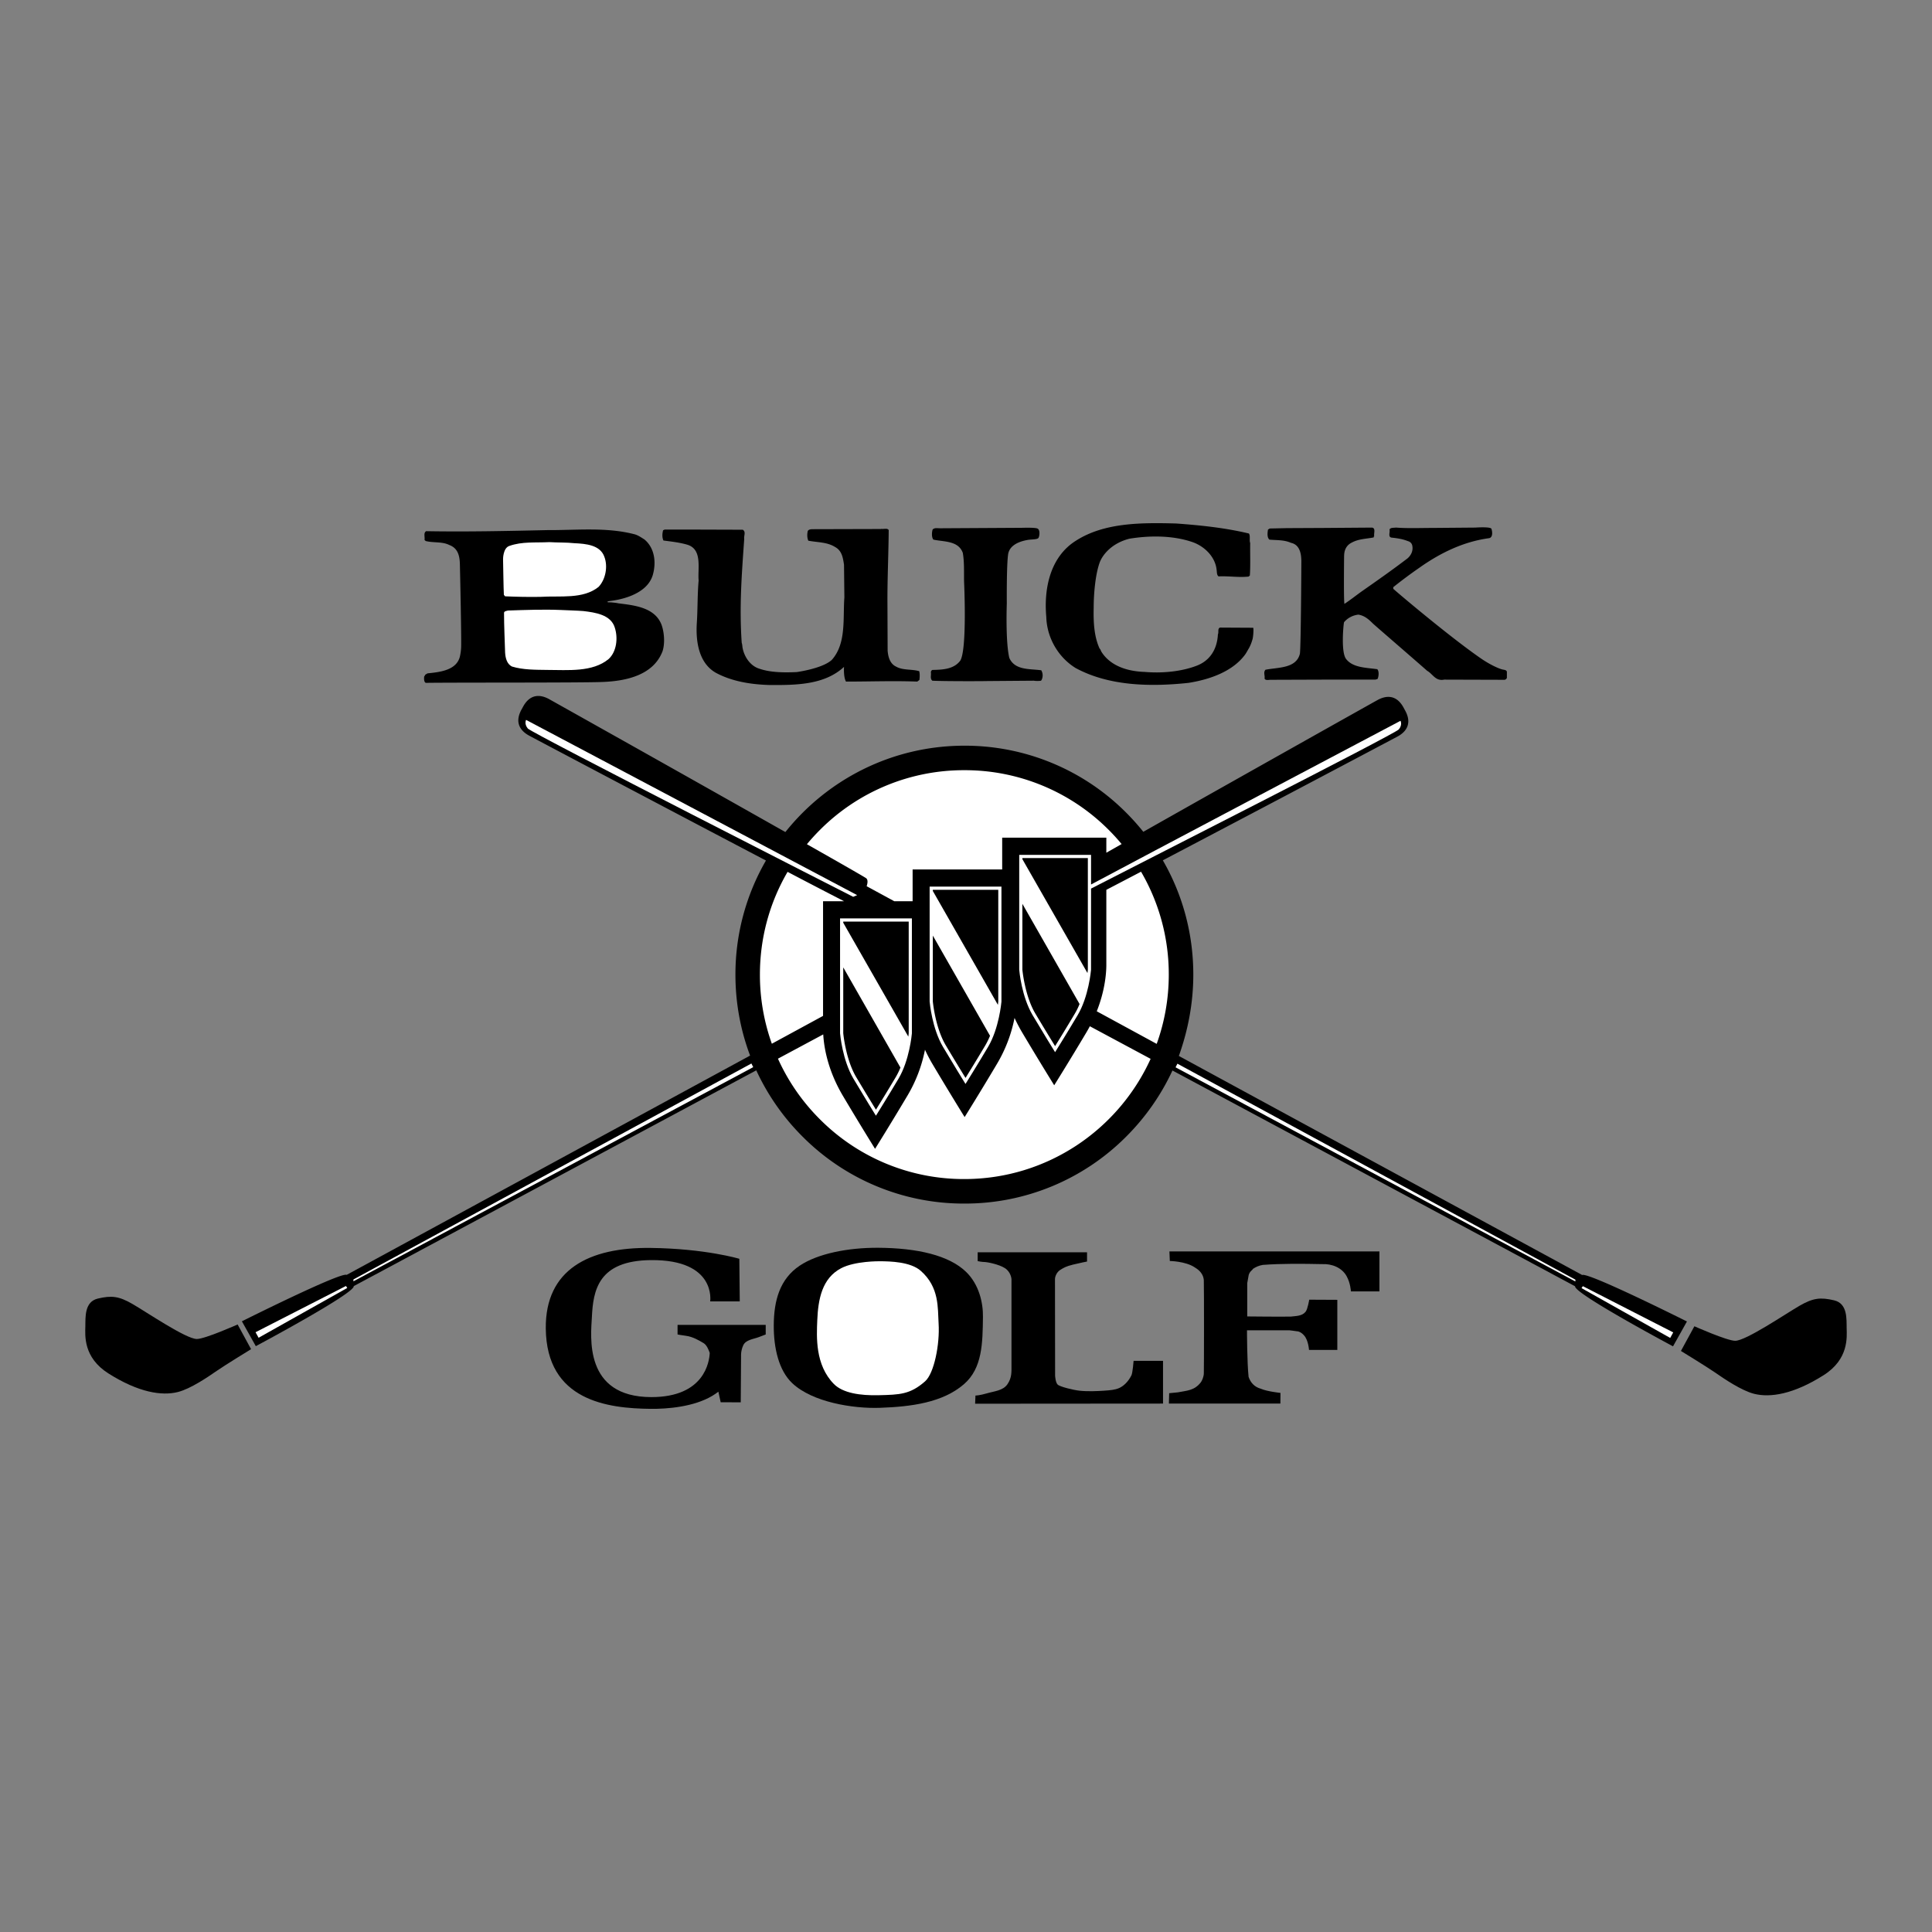
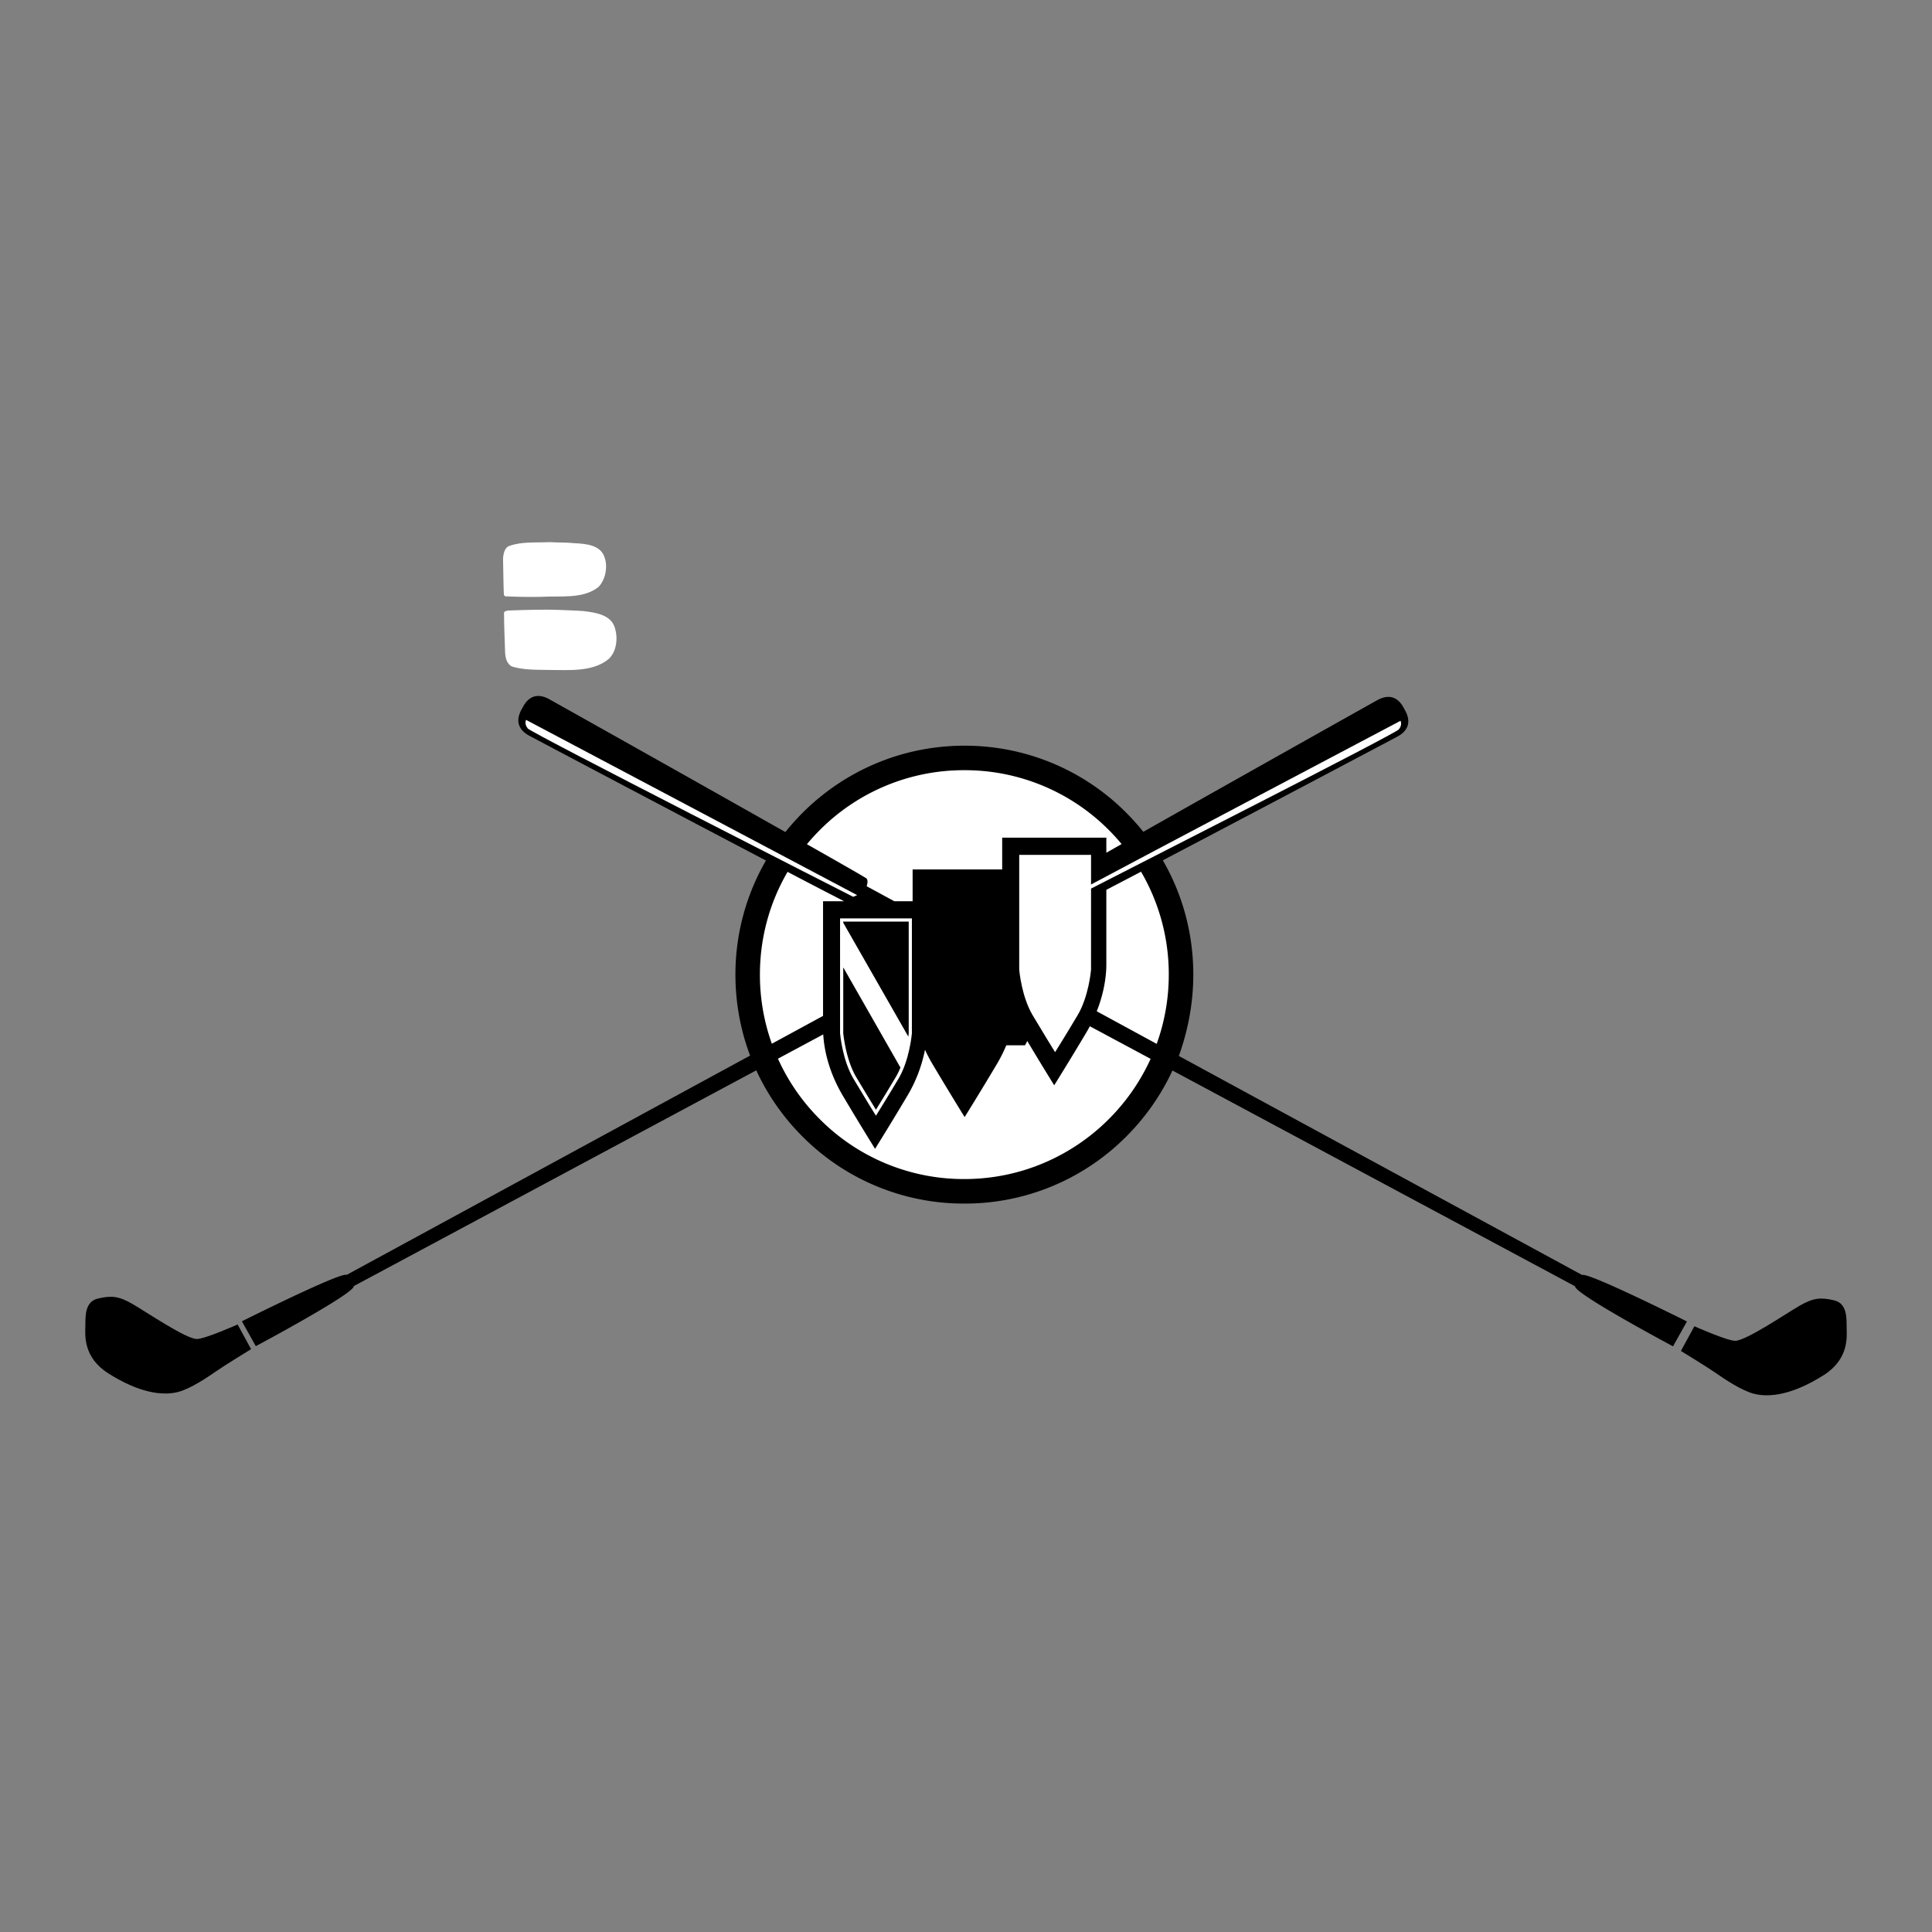
<svg xmlns="http://www.w3.org/2000/svg" width="2500" height="2500" viewBox="0 0 192.756 192.756">
  <rect x="0" y="0" width="192.756" height="192.756" fill="#808080" stroke="none" />
  <g fill-rule="evenodd" clip-rule="evenodd">
    <path fill="#fff" fill-opacity="0" d="M0 0h192.756v192.756H0V0z" />
    <path d="M116.977 106.805l40.17 21.527c-.131.709 9.77 5.992 9.77 5.992l1.389-2.48s-9.875-4.947-10.451-4.635l-40.24-21.855c.924-2.596 1.441-5.305 1.441-8.115 0-4.069-1.057-7.975-3.041-11.405a6980.574 6980.574 0 0 0 23.418-12.351c.887-.483 1.461-1.307.762-2.587l-.16-.296c-.697-1.281-1.701-1.246-2.588-.762-.588.32-14.197 7.96-23.379 13.151a23.43 23.43 0 0 0-1.701-1.901 22.694 22.694 0 0 0-16.152-6.69c-7.221 0-13.669 3.369-17.858 8.616a7271.132 7271.132 0 0 0-23.583-13.268c-.887-.483-1.891-.518-2.588.763l-.161.295c-.698 1.281-.125 2.105.763 2.588.587.32 14.293 7.563 23.631 12.462a22.704 22.704 0 0 0-3.045 11.385c0 2.803.503 5.529 1.463 8.076l-40.252 21.879c-.576-.312-10.451 4.633-10.451 4.633l1.388 2.48s9.9-5.281 9.77-5.99l40.161-21.529a22.88 22.88 0 0 0 4.611 6.604 22.691 22.691 0 0 0 16.152 6.689 22.695 22.695 0 0 0 16.152-6.689 22.985 22.985 0 0 0 4.609-6.587z" />
-     <path d="M112.883 137.217c-.352.701-.834 1.096-1.229 1.27-.395.176-.875.221-1.533.264s-1.578.088-2.41 0c-.611-.064-1.973-.395-2.191-.613s-.252-.887-.252-.887l-.012-9.633c0-.264.176-.701.525-.92.352-.219.57-.352 1.271-.527.701-.174 1.402-.307 1.402-.307v-.92H97.543v.877s.393.088.656.088 1.447.219 2.061.613.656 1.096.656 1.096v8.504c0 .789.045 1.314-.395 1.971-.438.658-1.314.701-2.059.922-.746.219-1.141.219-1.141.219l-.033.816 18.748-.014v-4.266H113.1c.002 0-.094 1.199-.217 1.447zM116.674 124.854l.039.955s1.562.021 2.473.629c.195.131.832.459.918 1.262.031 1.131.023 8.633.002 9.332-.008.32-.182.742-.311.898-.639.807-1.342.803-2.279.984l-.867.086-.027 1.035h11.123l.008-1.064s-1.338-.141-1.957-.416c-.625-.17-1.027-.6-1.223-1.186-.156-1.42-.16-4.646-.16-4.646h4.227c.221.027.463.051.684.09.209 0 .496.092.777.416.434.457.5 1.455.5 1.455h2.824v-5l-2.803-.014s-.152.943-.361 1.203c-.352.443-.949.416-1.457.482-.859.025-4.365-.014-4.365-.014v-3.324l.146-.816c.113-.373.352-.455.43-.611.301-.195.586-.324.977-.391 1.928-.143 3.932-.117 5.91-.078.977-.051 1.98.352 2.447 1.197.395.703.432 1.523.432 1.523h2.846v-3.988h-20.953v.001zM67.602 133.141s.435.082.824.131c.694.086 1.345.477 1.779.736.309.186.513.695.605.975-.039.869-.521 4.404-5.813 4.406-6.812.004-6.037-6.121-5.945-7.984.13-2.646.607-5.641 5.901-5.684 6.553-.055 5.902 4.121 5.902 4.121h2.951l-.043-4.252s-3.38-1.018-8.852-1.084c-6.162-.076-10.511 2.162-10.458 8.027.065 7.244 6.205 7.984 10.458 8.027 1.648.018 4.3-.188 6.162-1.301.217-.131.416-.268.6-.408l.23 1.053 2.001.006.032-4.6s-.043-.521.217-1.086.998-.607 1.562-.824.681-.26.681-.26v-.955h-8.795v.956h.001z" />
-     <path d="M96.373 126.883c-1.7-1.635-4.84-2.371-8.76-2.393-3.025-.016-6.036.588-7.823 1.783-1.982 1.326-2.577 3.459-2.592 5.941-.014 2.281.503 4.521 1.847 5.789 2.022 1.908 6.099 2.549 8.741 2.455 3.101-.109 6.263-.51 8.396-2.365 1.829-1.592 1.854-4.076 1.887-6.703.021-1.429-.395-3.255-1.696-4.507z" />
-     <path d="M92.3 137.812c-1.495 1.318-2.542 1.338-4.643 1.389-1.822.043-3.569-.207-4.47-1.129-1.866-1.908-1.716-4.688-1.648-6.336.086-2.125.479-4.209 2.386-5.207 1.388-.725 3.819-.693 3.819-.693 1.085 0 3.101.053 4.122.955 1.866 1.648 1.682 3.691 1.779 5.25.13 2.084-.448 4.979-1.345 5.771zM34.646 128.5l-.13-.197-9.02 4.613.304.553 8.846-4.969zM75.149 106.469l-.181-.364-39.707 21.549v.182l39.888-21.367zM157.791 128.516l.129-.196 9.019 4.614-.302.552-8.846-4.97zM117.287 106.486l.182-.363 39.707 21.547v.182l-39.889-21.366z" fill="#fff" />
    <path d="M169.049 132.322l-1.342 2.463s2.555 1.562 3.422 2.162c.865.6 2.604 1.789 3.875 2.113 1.609.408 3.932.045 6.928-1.85 2.535-1.602 2.328-3.801 2.309-4.705-.018-.904.104-2.457-1.258-2.773-1.361-.314-2.084-.24-3.451.549s-5.346 3.496-6.416 3.49c-.825-.005-4.067-1.449-4.067-1.449zM23.708 132.143l1.342 2.465s-2.556 1.562-3.422 2.162c-.866.6-2.603 1.789-3.876 2.111-1.609.408-3.93.047-6.928-1.848-2.534-1.602-2.327-3.803-2.309-4.707.019-.904-.103-2.457 1.259-2.771 1.361-.316 2.083-.242 3.45.547s5.347 3.496 6.417 3.49c.825-.004 4.067-1.449 4.067-1.449z" />
    <path d="M116.609 97.238c0 2.424-.426 4.75-1.205 6.91l-5.98-3.252c.764-1.928.955-3.615.955-4.639v-7.478c.984-.512 2.16-1.126 3.463-1.809a20.277 20.277 0 0 1 2.767 10.268zM81.791 82.816a20.263 20.263 0 0 1 14.422-5.974 20.26 20.26 0 0 1 14.421 5.974c.449.448.869.914 1.27 1.395l-1.525.866v-1.504H99.988v3.171h-8.936v3.171H89.22l-2.755-1.498c.092-.275.151-.615-.035-.786-.094-.086-2.491-1.457-5.925-3.403.405-.486.832-.958 1.286-1.412zM75.817 97.238c0-3.661.962-7.172 2.76-10.252a694.55 694.55 0 0 0 5.635 2.93h-2.096v11.44l-5.109 2.777a20.41 20.41 0 0 1-1.19-6.895zM96.213 117.635a20.256 20.256 0 0 1-14.422-5.975 20.34 20.34 0 0 1-4.175-6.035l4.518-2.422c.089 1.504.535 3.725 1.971 6.143 1.643 2.768 3.2 5.275 3.2 5.275s1.567-2.508 3.211-5.275a14.382 14.382 0 0 0 1.77-4.615c.215.471.464.953.756 1.443 1.643 2.768 3.2 5.277 3.2 5.277s1.567-2.51 3.209-5.277a14.382 14.382 0 0 0 1.77-4.615c.217.471.465.953.758 1.445 1.643 2.768 3.199 5.275 3.199 5.275s1.568-2.508 3.211-5.275c.123-.207.236-.41.344-.615l6.064 3.252c-3.207 7.066-10.33 11.994-18.584 11.994z" fill="#fff" />
    <path d="M83.813 91.631v11.46c.01.123.245 2.693 1.333 4.527 1.072 1.807 2.101 3.465 2.111 3.482l.135.215.135-.215c.01-.018 1.047-1.676 2.119-3.482 1.089-1.834 1.323-4.404 1.333-4.514V91.63h-7.166v.001z" fill="#fff" />
    <path d="M90.623 103.422l-6.492-11.359v-.114h6.531v11.143c0 .004-.012.125-.039.33zM89.373 107.459a208.63 208.63 0 0 1-1.979 3.256 244.955 244.955 0 0 1-1.973-3.256c-1.051-1.771-1.288-4.355-1.29-4.381v-6.562l5.706 9.996a7.353 7.353 0 0 1-.464.947z" />
-     <path d="M92.75 88.46v11.462c.01.121.245 2.693 1.333 4.527 1.072 1.805 2.101 3.463 2.111 3.48l.134.217.135-.217c.01-.016 1.047-1.676 2.118-3.48 1.09-1.834 1.324-4.406 1.334-4.514V88.459H92.75v.001z" fill="#fff" />
-     <path d="M99.559 100.252l-6.491-11.36v-.114h6.53v11.144c0 .002-.01.123-.039.33zM98.311 104.287a217.767 217.767 0 0 1-1.98 3.258 235.804 235.804 0 0 1-1.973-3.258c-1.052-1.771-1.288-4.354-1.29-4.379l.001-6.562 5.706 9.994a7.486 7.486 0 0 1-.464.947z" />
+     <path d="M99.559 100.252l-6.491-11.36v-.114h6.53v11.144c0 .002-.01.123-.039.33zM98.311 104.287c-1.052-1.771-1.288-4.354-1.29-4.379l.001-6.562 5.706 9.994a7.486 7.486 0 0 1-.464.947z" />
    <path d="M139.729 71.915s-27.035 14.274-30.875 16.331v-2.957h-7.166V96.75c.01.123.244 2.693 1.332 4.527 1.072 1.805 2.102 3.465 2.111 3.48l.135.217.135-.215c.012-.018 1.047-1.678 2.119-3.482 1.09-1.834 1.324-4.404 1.332-4.514.002-.008.002-4.725.002-8.108 3.816-1.977 30.318-15.416 30.703-15.881.386-.464.172-.859.172-.859z" fill="#fff" />
-     <path d="M108.496 97.08l-6.492-11.36v-.113h6.531V96.75c0 .002-.012.125-.039.33zM107.246 101.115c-.844 1.424-1.666 2.752-1.979 3.258a240.571 240.571 0 0 1-1.975-3.258c-1.051-1.771-1.287-4.354-1.289-4.379v-6.562l5.705 9.996a6.832 6.832 0 0 1-.462.945zM124.607 53.229c.162.25.018.663.125.949-.018 1.057.037 2.274-.035 3.241l-.125.107c-1.021.107-2.006-.072-2.99-.018-.197-.125-.162-.43-.197-.626-.125-1.361-1.271-2.436-2.508-2.83-1.951-.645-4.227-.627-6.195-.305-1.805.457-2.701 1.644-2.969 2.382-.416 1.145-.596 3.044-.596 4.513-.035 1.379.035 2.865.59 4.065.09.072.109.18.162.287.877 1.433 2.598 1.988 4.316 2.042 1.646.144 3.617 0 5.229-.626 1.344-.52 2.023-1.684 2.096-3.116.107-.215-.055-.591.215-.68l3.312.018c.055.215-.014 1.021-.09 1.2a4.131 4.131 0 0 1-.34.842c-.053.072-.166.3-.34.573-1.236 1.737-3.545 2.543-5.695 2.884-3.867.412-7.969.304-11.264-1.486-1.738-1.075-2.865-3.027-2.92-5.104-.25-2.776.359-5.963 2.955-7.593 2.848-1.827 6.555-1.809 9.992-1.719 2.474.176 4.962.444 7.272 1zM148.803 52.763c.062.188.195.842-.234.931-2.668.358-4.996 1.559-6.965 2.955a46.786 46.786 0 0 0-2.598 1.934v.161c.307.293 5.617 4.789 8.74 6.944.887.613 1.717.984 2.059 1.079.18.072.484.036.537.251v.609a.291.291 0 0 1-.232.197l-6.018-.018c-.877.179-1.129-.556-1.701-.878-1.504-1.325-5.283-4.584-5.426-4.728-.395-.394-.807-.77-1.434-.878a2.181 2.181 0 0 0-1.449.771l.018.054h-.018c-.055.305-.305 2.981.232 3.617.68.86 1.969.842 3.098 1.003.197.215.143.716.035.967l-.215.072h-5.211l-5.246.018c-.197 0-.52.09-.609-.125.053-.323-.143-.609.09-.878 1.252-.251 3.08-.107 3.438-1.611.107-.985.143-9.281.143-9.281-.021-.336-.004-1.549-1.029-1.769-.721-.317-1.441-.251-2.158-.322-.25-.215-.195-.681-.143-1.003l.18-.107 1.701-.036 3.707-.018 4.799-.036c.395.072.143.591.215.878-.09 0-.018.09-.072.107-.752.143-1.486.143-2.148.501-.842.394-.77 1.271-.787 1.325 0 0-.055 4.567.035 4.799.572-.376 1.111-.806 1.684-1.218 1.486-1.039 3.098-2.167 4.621-3.331.34-.304.59-.77.447-1.325-.072-.215-.232-.34-.447-.394-.484-.197-1.057-.287-1.594-.34-.395-.054-.145-.537-.215-.806.088-.215.43-.161.645-.197 1.145.09 2.471.036 3.6.036l4.332-.036c.536-.035 1.528-.062 1.593.126zM103.494 52.727c.33.134.197.828.125.913-.062.206-.734.161-1.109.233-.807.144-1.738.501-1.918 1.361-.178 1.021-.143 4.979-.143 4.979s-.143 3.779.25 5.426c.557 1.253 2.025 1.074 3.189 1.235.178.305.195.734-.02 1.039-.232.036-.52.036-.715 0l-4.635.036c-.895.022-4.643.018-5.502-.036-.251-.233-.089-.52-.144-.86.018-.089.072-.215.197-.215 1.039-.018 2.114-.089 2.741-.931.693-1.16.375-7.88.375-7.88-.018-.913.036-1.934-.125-2.865-.448-1.236-1.881-1.092-2.937-1.325-.207-.258-.148-.801-.067-1.021.269-.197.376-.09 1.007-.112l7.902-.045c.002.001 1.25-.045 1.529.068zM88.666 52.888c-.018 2.472-.143 4.96-.125 7.36l.018 4.674c.054.627.233 1.308.86 1.594.663.376 1.576.233 2.292.448.071.269.053.608.018.877l-.215.161c-2.382-.089-4.656 0-7.109 0-.269-.465-.197-1.468-.197-1.468-1.952 1.809-4.799 1.826-7.45 1.809-1.844-.054-3.742-.358-5.336-1.218-1.701-.967-2.023-3.116-1.898-4.997.089-1.361.054-2.793.179-4.208-.107-1.182.394-3.08-1.092-3.563-.771-.233-1.612-.322-2.418-.43-.144-.304-.125-.68-.036-1.021l.161-.072h2.203l5.587.018c.341.215.09.591.144.913-.251 3.582-.501 6.733-.251 10.369.054.126.072.413.072.413.143.931.77 1.916 1.737 2.185 1.11.376 2.489.376 3.671.322 0 0 2.561-.34 3.51-1.218 1.469-1.647 1.093-4.137 1.253-6.232l-.036-3.26c-.107-.68-.197-1.396-.896-1.772-.806-.501-1.737-.448-2.668-.627-.125-.305-.125-.645-.054-.967.108-.18.358-.18.573-.18l6.751-.018.018-.018c.233.055.591-.107.734.126zM66.012 62.362c-.645-1.755-2.704-1.97-4.316-2.167-.235-.052-.325-.053-.602-.085-.261-.031-.491.009-.491-.058s.286-.093.358-.103c.64-.085 3.577-.518 4.173-2.601.347-1.216.197-2.668-.842-3.528-.287-.179-.591-.394-.931-.501-2.83-.752-5.802-.412-8.757-.43-3.958.09-8.13.179-12.088.107-.287.179-.108.573-.161.877l.125.107c.788.197 1.63.036 2.346.394.848.315 1.034 1.055 1.056 1.889.019.68.173 7.723.122 8.42-.02.268-.057.542-.122.831-.34 1.343-1.934 1.54-3.224 1.666l-.215.125c-.036.053-.089.161-.125.197-.018.251-.018.537.161.627 3.009-.045 15.67 0 17.658-.09 2.31-.089 5.05-.663 5.964-3.062.251-.77.179-1.845-.089-2.615z" />
    <path d="M50.19 55.816s-.022-1.142.636-1.352c1.271-.448 2.561-.305 3.993-.376.842.054 1.684.018 2.489.107 1.164.054 2.579.179 2.991 1.361.376.985.107 2.292-.59 3.008-1.559 1.236-3.797.86-5.803.985-1.11.018-2.311 0-3.51-.054l-.125-.144c-.037-.66-.063-2.765-.081-3.535zM60.729 65.747c-1.611 1.343-4.083 1.092-6.125 1.092-1.182-.018-2.417 0-3.528-.34-.501-.251-.645-.842-.681-1.379-.036-1.218-.107-2.704-.107-3.904-.036-.251.214-.251.394-.304 1.791-.059 3.528-.126 5.283-.054.716.036 1.558.054 2.238.107 1.182.143 2.74.358 3.134 1.648.341 1.056.18 2.399-.608 3.134zM52.489 71.824s-.215.394.171.86c.385.465 32.463 16.792 32.463 16.792l.396-.168-33.03-17.484z" fill="#fff" />
  </g>
</svg>